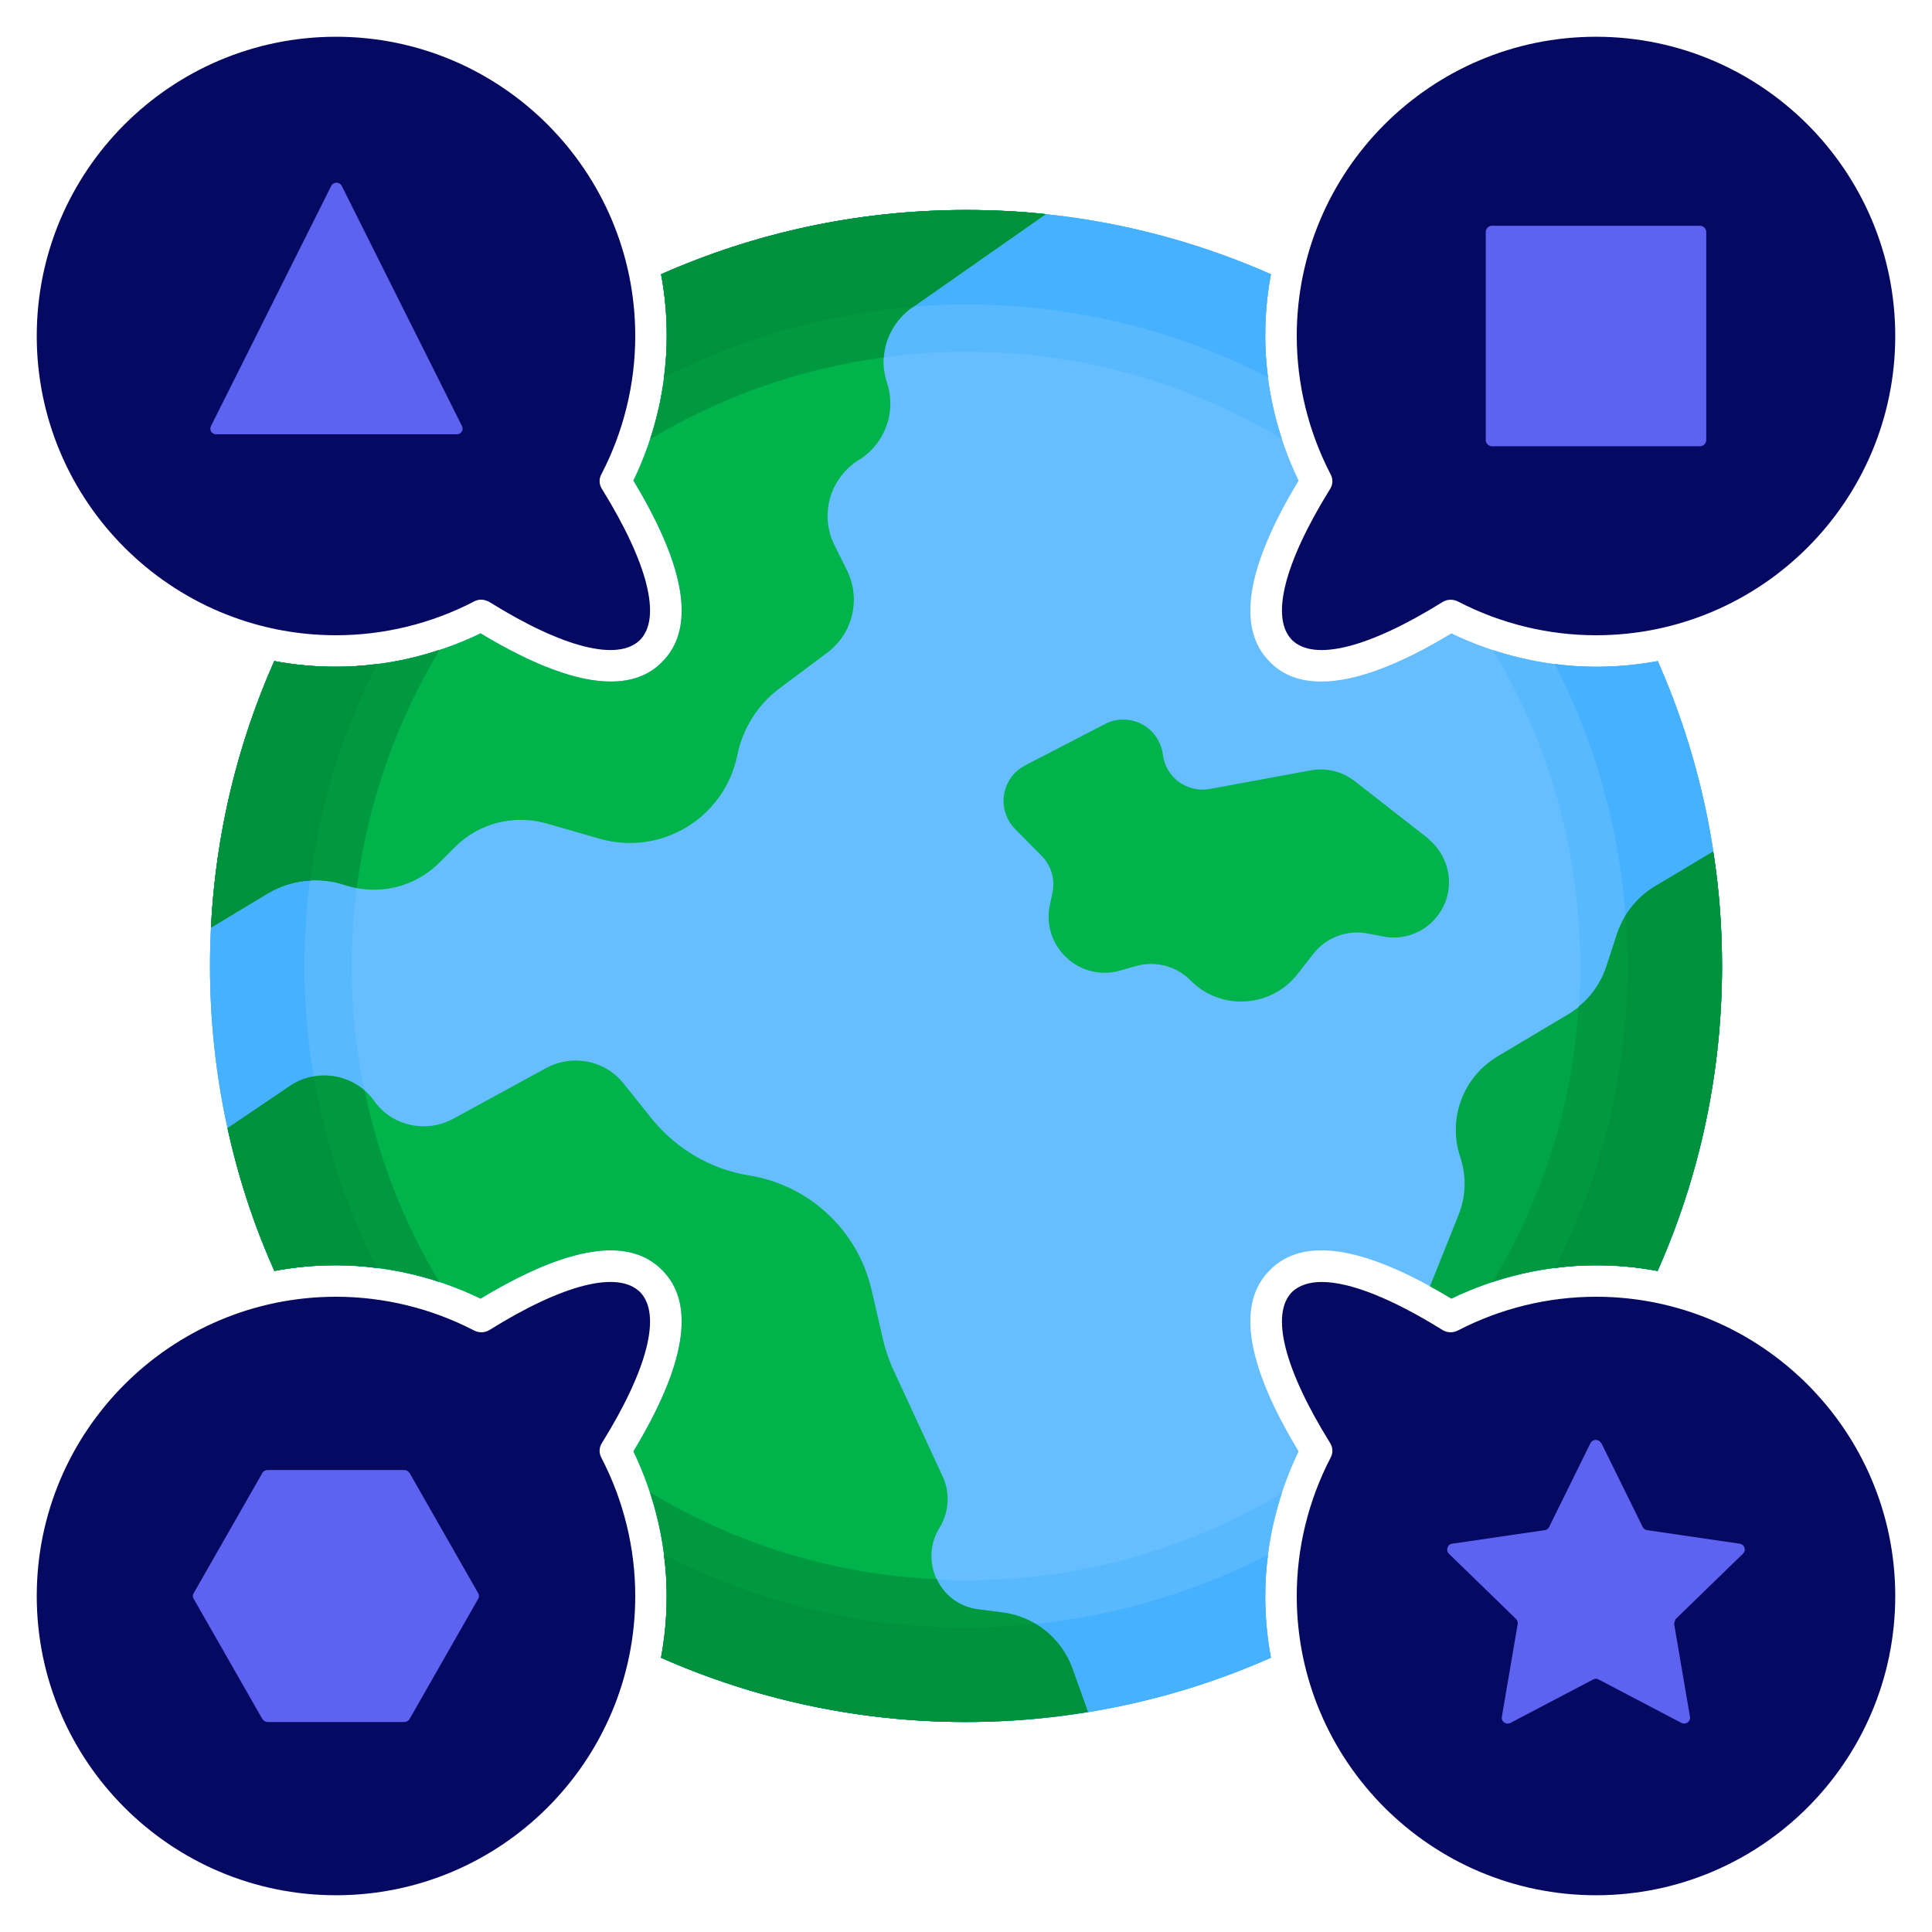
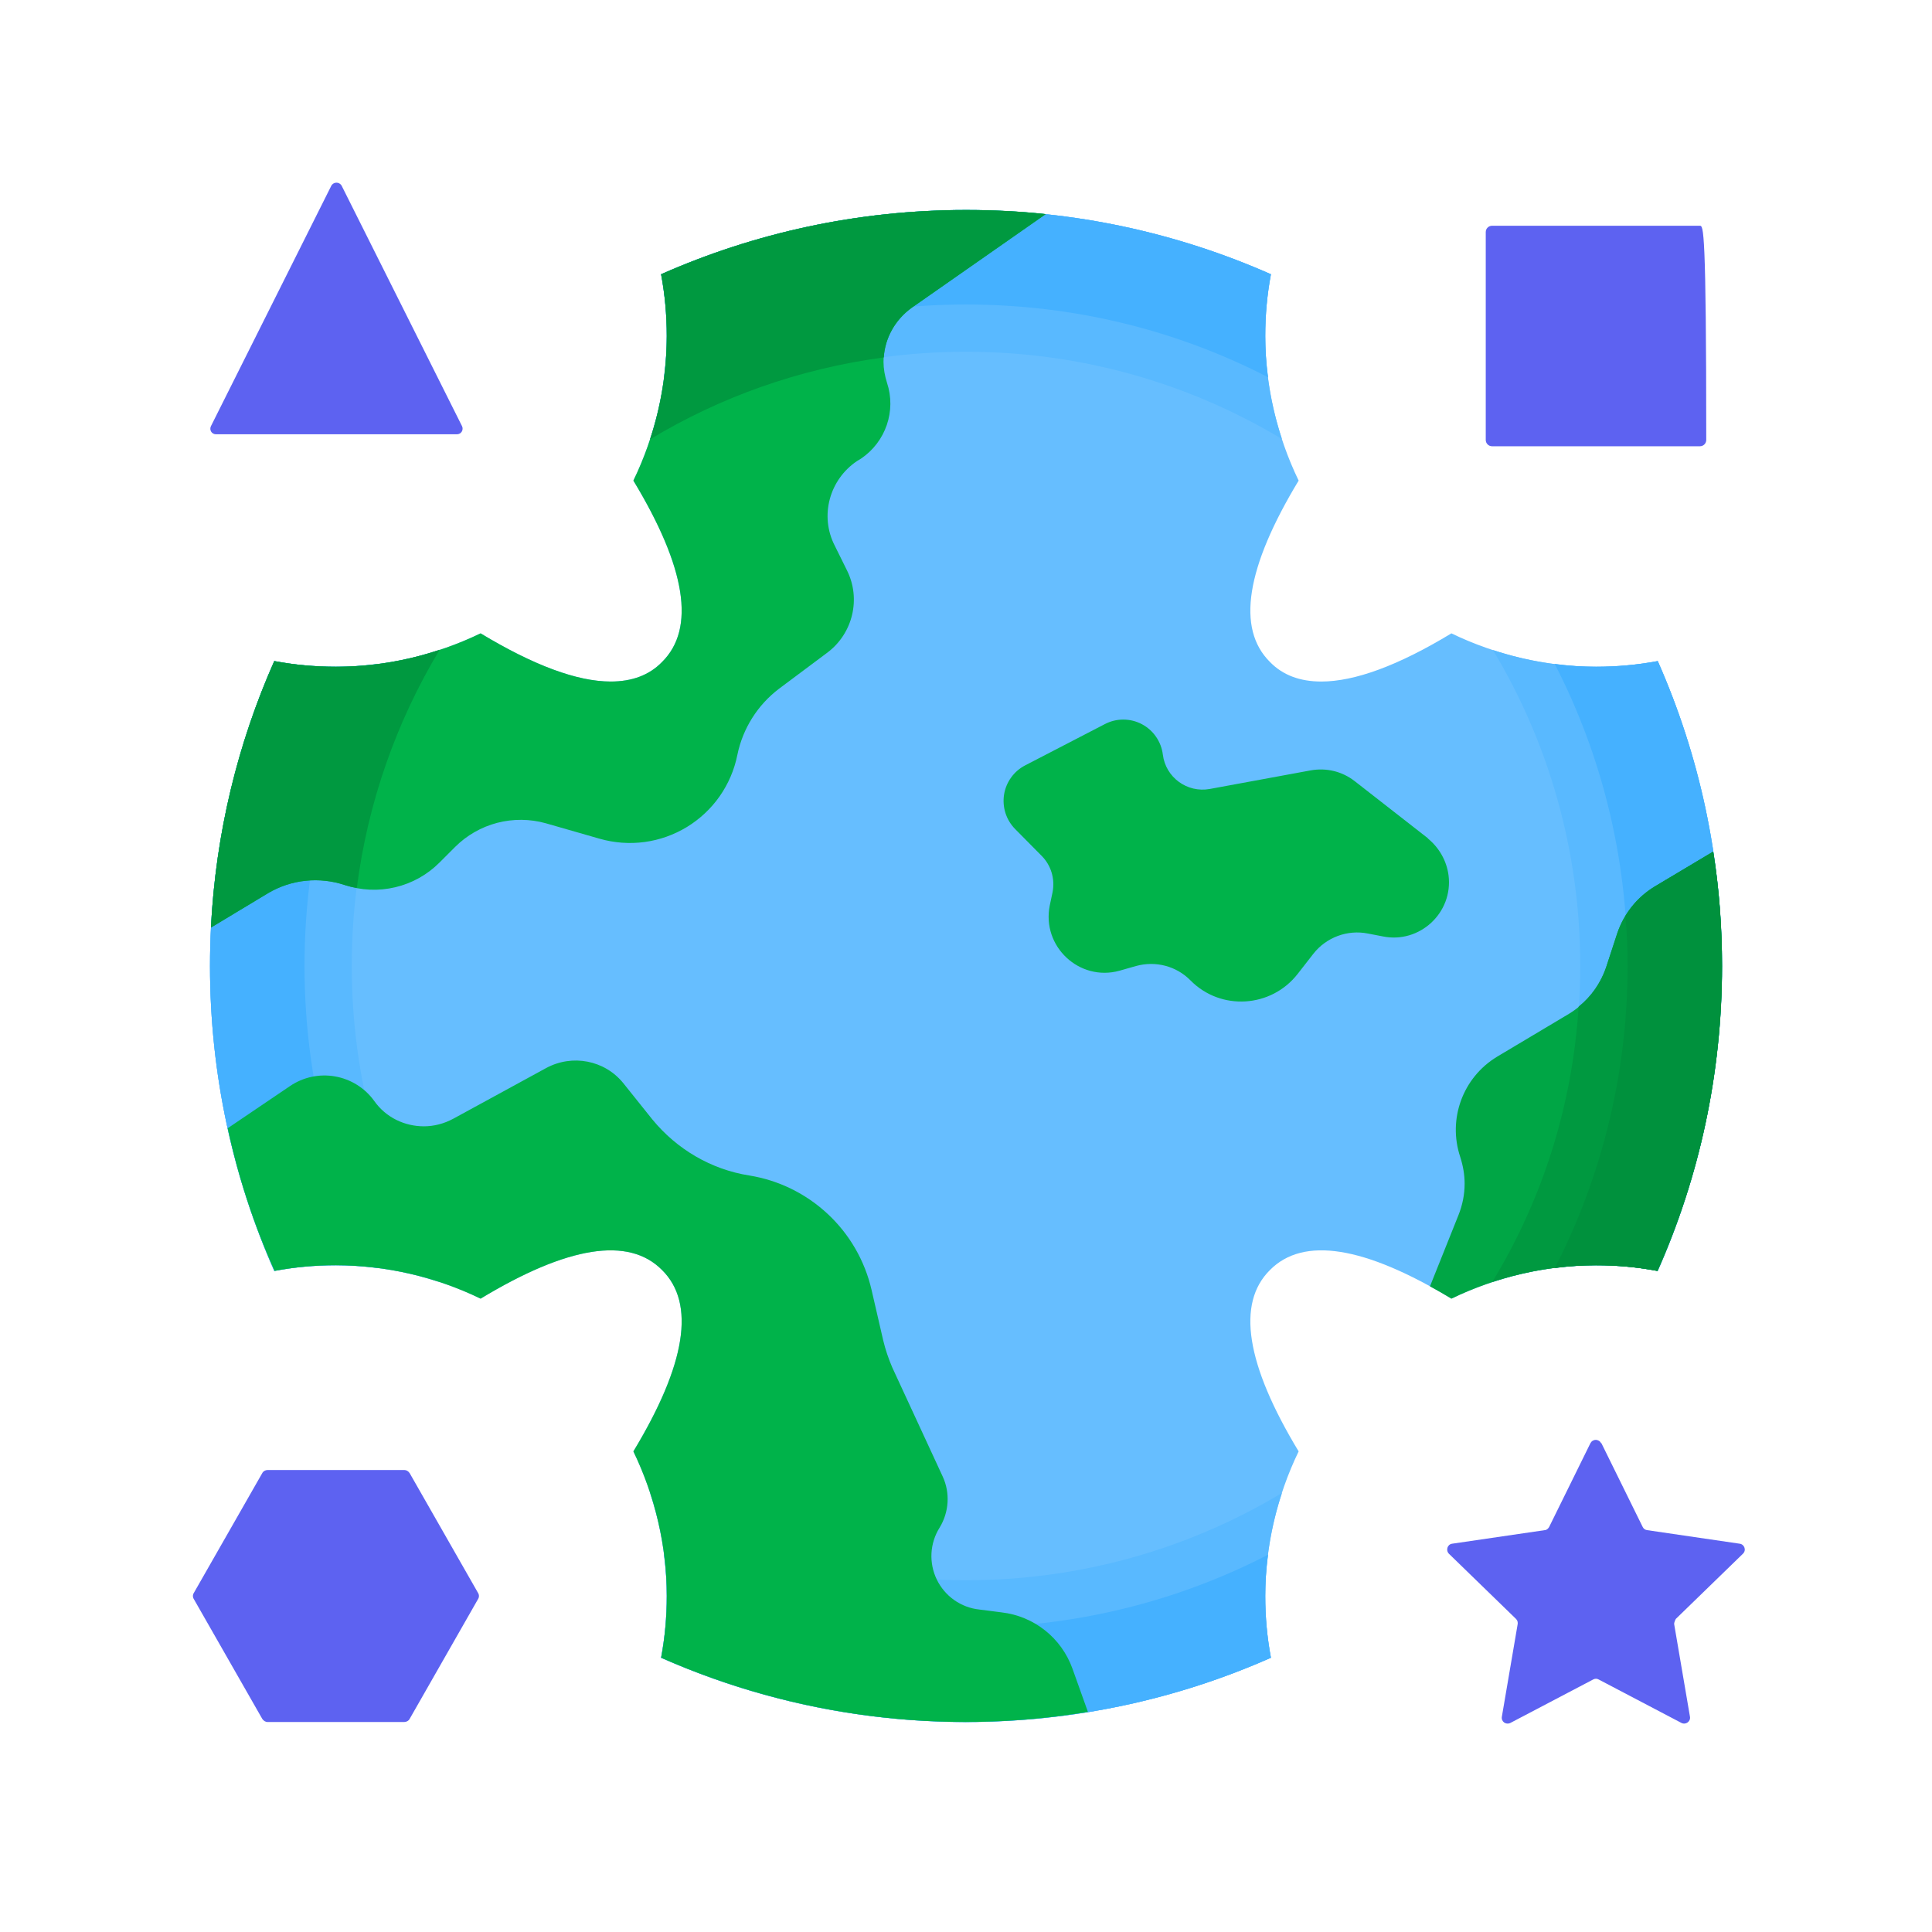
<svg xmlns="http://www.w3.org/2000/svg" width="46" height="46" viewBox="0 0 46 46" fill="none">
  <path d="M41 23C41 25.58 40.453 28.04 39.47 30.26C38.99 30.17 38.502 30.125 38 30.125C36.815 30.125 35.63 30.402 34.557 30.92C32.487 29.668 31.032 29.435 30.238 30.238C29.435 31.032 29.668 32.487 30.92 34.557C30.4 35.631 30.129 36.807 30.125 38C30.125 38.502 30.17 38.99 30.26 39.47C28.04 40.453 25.58 41 23 41C20.42 41 17.96 40.453 15.74 39.47C15.83 38.99 15.875 38.502 15.875 38C15.875 36.815 15.598 35.63 15.08 34.557C16.332 32.487 16.565 31.032 15.762 30.238C14.967 29.435 13.512 29.668 11.443 30.92C10.369 30.4 9.193 30.129 8 30.125C7.497 30.125 7.01 30.17 6.53 30.26C5.548 28.04 5 25.58 5 23C5 20.42 5.548 17.96 6.53 15.74C7.01 15.83 7.497 15.875 8 15.875C9.185 15.875 10.37 15.598 11.443 15.08C12.71 15.845 13.745 16.227 14.54 16.227C15.043 16.227 15.455 16.078 15.762 15.762C16.565 14.967 16.332 13.512 15.08 11.443C15.6 10.369 15.871 9.193 15.875 8C15.875 7.497 15.83 7.01 15.74 6.53C17.96 5.548 20.42 5 23 5C25.58 5 28.04 5.548 30.26 6.53C30.17 7.01 30.125 7.497 30.125 8C30.125 9.185 30.402 10.37 30.92 11.443C29.668 13.512 29.435 14.967 30.238 15.762C30.545 16.078 30.957 16.227 31.46 16.227C32.255 16.227 33.297 15.845 34.557 15.08C35.63 15.598 36.815 15.875 38 15.875C38.502 15.875 38.99 15.83 39.47 15.74C40.453 17.96 41 20.42 41 23Z" fill="#66BEFF" />
  <path d="M10.453 15.477C9.658 15.74 8.832 15.875 8 15.875C7.497 15.875 7.01 15.83 6.53 15.74C5.548 17.96 5 20.42 5 23C5 25.58 5.548 28.04 6.53 30.26C7.01 30.17 7.497 30.125 8 30.125C8.832 30.125 9.658 30.26 10.453 30.523C9.133 28.325 8.375 25.753 8.375 23C8.375 20.247 9.133 17.675 10.453 15.477ZM30.523 35.547C28.325 36.867 25.753 37.625 23 37.625C20.247 37.625 17.675 36.867 15.477 35.547C15.74 36.343 15.875 37.167 15.875 38C15.875 38.502 15.83 38.99 15.74 39.47C17.96 40.453 20.42 41 23 41C25.58 41 28.04 40.453 30.26 39.47C30.17 38.99 30.125 38.502 30.125 38C30.125 37.167 30.26 36.343 30.523 35.547ZM39.47 15.74C38.99 15.83 38.502 15.875 38 15.875C37.167 15.875 36.343 15.74 35.547 15.477C36.867 17.675 37.625 20.247 37.625 23C37.625 25.753 36.867 28.325 35.547 30.523C36.343 30.26 37.167 30.125 38 30.125C38.502 30.125 38.99 30.17 39.47 30.26C40.453 28.04 41 25.58 41 23C41 20.42 40.453 17.96 39.47 15.74ZM30.125 8C30.125 7.497 30.17 7.01 30.26 6.53C28.04 5.548 25.58 5 23 5C20.42 5 17.96 5.548 15.74 6.53C15.83 7.01 15.875 7.497 15.875 8C15.875 8.832 15.74 9.658 15.477 10.453C17.675 9.133 20.247 8.375 23 8.375C25.753 8.375 28.325 9.133 30.523 10.453C30.26 9.658 30.125 8.832 30.125 8Z" fill="#59B9FF" />
  <path d="M30.26 6.53C28.04 5.548 25.58 5 23 5C20.42 5 17.96 5.548 15.74 6.53C15.83 7.01 15.875 7.497 15.875 8C15.875 8.33 15.852 8.66 15.807 8.982C17.96 7.872 20.405 7.25 23 7.25C25.595 7.25 28.04 7.872 30.192 8.982C30.148 8.66 30.125 8.33 30.125 8C30.125 7.497 30.17 7.01 30.26 6.53ZM39.47 15.74C38.99 15.83 38.502 15.875 38 15.875C37.67 15.875 37.34 15.852 37.017 15.807C38.127 17.96 38.75 20.405 38.75 23C38.75 25.595 38.127 28.04 37.017 30.192C37.34 30.148 37.67 30.125 38 30.125C38.502 30.125 38.99 30.17 39.47 30.26C40.453 28.04 41 25.58 41 23C41 20.42 40.453 17.96 39.47 15.74ZM30.125 38C30.125 37.67 30.148 37.34 30.192 37.017C28.04 38.127 25.595 38.75 23 38.75C20.405 38.75 17.96 38.127 15.807 37.017C15.852 37.34 15.875 37.67 15.875 38C15.875 38.502 15.83 38.99 15.74 39.47C17.96 40.453 20.42 41 23 41C25.58 41 28.04 40.453 30.26 39.47C30.17 38.99 30.125 38.502 30.125 38ZM8.982 15.807C8.66 15.852 8.33 15.875 8 15.875C7.497 15.875 7.01 15.83 6.53 15.74C5.548 17.96 5 20.42 5 23C5 25.58 5.548 28.04 6.53 30.26C7.01 30.17 7.497 30.125 8 30.125C8.33 30.125 8.66 30.148 8.982 30.192C7.872 28.04 7.25 25.595 7.25 23C7.25 20.405 7.872 17.96 8.982 15.807Z" fill="#45B1FF" />
  <path d="M40.999 23C40.999 25.58 40.452 28.04 39.462 30.26C38.98 30.169 38.49 30.124 37.999 30.125C36.814 30.125 35.629 30.402 34.557 30.92C34.384 30.815 34.212 30.717 34.047 30.627L34.722 28.94C34.819 28.7 34.872 28.445 34.872 28.182C34.872 27.965 34.834 27.755 34.767 27.545C34.467 26.645 34.827 25.655 35.644 25.16L37.354 24.14C37.774 23.885 38.082 23.495 38.239 23.037L38.509 22.212C38.667 21.755 38.974 21.365 39.394 21.11L40.789 20.277C40.932 21.162 40.999 22.077 40.999 23Z" fill="#00A645" />
  <path d="M25.903 40.76C22.463 41.329 18.931 40.88 15.741 39.47C15.831 38.99 15.876 38.502 15.876 38C15.876 36.815 15.598 35.63 15.081 34.557C16.333 32.487 16.566 31.032 15.763 30.238C14.968 29.435 13.513 29.668 11.443 30.92C10.37 30.4 9.194 30.129 8.001 30.125C7.498 30.125 7.011 30.17 6.538 30.26C6.051 29.18 5.676 28.04 5.421 26.863L6.906 25.858C7.22 25.645 7.605 25.563 7.978 25.629C8.352 25.695 8.686 25.903 8.908 26.21C9.186 26.608 9.636 26.817 10.093 26.817C10.326 26.817 10.566 26.758 10.791 26.637L13.003 25.43C13.626 25.093 14.398 25.242 14.841 25.79L15.531 26.652C16.116 27.365 16.933 27.845 17.841 27.988C18.541 28.101 19.192 28.421 19.71 28.906C20.229 29.39 20.591 30.019 20.751 30.71L21.028 31.91C21.081 32.135 21.156 32.352 21.246 32.562L22.446 35.157C22.626 35.547 22.596 36.005 22.371 36.373C22.256 36.556 22.19 36.766 22.178 36.982C22.167 37.198 22.21 37.414 22.305 37.609C22.399 37.803 22.541 37.971 22.718 38.096C22.895 38.221 23.101 38.299 23.316 38.322L23.848 38.39C24.621 38.48 25.273 38.998 25.536 39.733L25.903 40.76ZM24.898 5.098L21.711 7.325C21.283 7.633 21.036 8.113 21.036 8.615C21.036 8.78 21.066 8.945 21.118 9.11C21.343 9.785 21.088 10.52 20.503 10.918L20.406 10.977C19.746 11.42 19.513 12.283 19.873 12.988L20.166 13.58C20.503 14.255 20.308 15.08 19.701 15.537L18.546 16.4C18.036 16.788 17.684 17.347 17.556 17.975C17.485 18.328 17.342 18.663 17.135 18.959C16.928 19.254 16.662 19.503 16.354 19.691C16.046 19.878 15.703 20 15.346 20.048C14.988 20.096 14.625 20.069 14.278 19.97L12.996 19.602C12.618 19.496 12.219 19.493 11.84 19.591C11.46 19.69 11.114 19.888 10.836 20.165L10.461 20.54C10.172 20.829 9.809 21.031 9.411 21.125C9.014 21.219 8.598 21.201 8.211 21.073C7.603 20.87 6.936 20.938 6.381 21.267L5.023 22.085C5.136 19.835 5.661 17.698 6.531 15.74C7.011 15.83 7.498 15.875 8.001 15.875C9.186 15.875 10.371 15.598 11.443 15.08C12.711 15.845 13.746 16.227 14.541 16.227C15.043 16.227 15.456 16.078 15.763 15.762C16.566 14.967 16.333 13.512 15.081 11.443C15.601 10.369 15.872 9.193 15.876 8C15.876 7.497 15.831 7.01 15.741 6.53C17.961 5.548 20.413 5 23.001 5C23.646 5 24.276 5.03 24.898 5.098Z" fill="#00B34A" />
  <path d="M40.999 23C40.999 25.58 40.451 28.04 39.461 30.26C38.15 30.014 36.798 30.105 35.531 30.522C36.709 28.587 37.436 26.352 37.586 23.967C37.886 23.727 38.111 23.405 38.239 23.037L38.509 22.212C38.666 21.755 38.974 21.365 39.394 21.11L40.789 20.277C40.931 21.162 40.999 22.077 40.999 23Z" fill="#009940" />
-   <path d="M10.458 30.521C9.194 30.103 7.844 30.012 6.535 30.259C6.048 29.179 5.673 28.039 5.418 26.861L6.903 25.856C7.458 25.481 8.185 25.541 8.68 25.961C9.018 27.596 9.625 29.134 10.458 30.521ZM25.901 40.759C22.46 41.327 18.928 40.879 15.738 39.469C15.983 38.155 15.893 36.801 15.476 35.531C17.485 36.746 19.818 37.489 22.308 37.601C22.48 37.984 22.84 38.269 23.313 38.321L23.846 38.389C24.618 38.479 25.27 38.996 25.533 39.731L25.901 40.759Z" fill="#009940" />
  <path d="M10.468 15.47C9.424 17.203 8.753 19.134 8.496 21.14C8.399 21.125 8.304 21.103 8.211 21.073C7.603 20.87 6.936 20.938 6.381 21.267L5.023 22.085C5.136 19.835 5.661 17.698 6.531 15.74C7.011 15.83 7.498 15.875 8.001 15.875C8.833 15.875 9.673 15.74 10.468 15.47ZM24.898 5.098L21.711 7.325C21.313 7.61 21.073 8.045 21.043 8.51C19.026 8.78 17.143 9.455 15.478 10.46C15.741 9.665 15.876 8.832 15.876 8C15.876 7.497 15.831 7.01 15.741 6.53C17.961 5.548 20.413 5 23.001 5C23.646 5 24.276 5.03 24.898 5.098Z" fill="#009940" />
  <path d="M41.002 23C41.002 25.58 40.455 28.04 39.465 30.26C38.982 30.169 38.493 30.124 38.002 30.125C37.672 30.125 37.342 30.147 37.02 30.192C38.122 28.04 38.752 25.595 38.752 23C38.752 22.602 38.737 22.205 38.7 21.815C38.872 21.53 39.105 21.29 39.397 21.11L40.792 20.277C40.934 21.162 41.002 22.077 41.002 23Z" fill="#00913D" />
-   <path d="M7.998 30.125C7.495 30.125 7.008 30.17 6.535 30.26C6.048 29.18 5.673 28.04 5.418 26.863L6.903 25.858C7.075 25.738 7.27 25.663 7.473 25.633C7.743 27.253 8.26 28.783 8.973 30.193C8.65 30.148 8.324 30.125 7.998 30.125ZM25.901 40.76C22.46 41.329 18.928 40.881 15.738 39.47C15.828 38.99 15.873 38.503 15.873 38C15.873 37.67 15.851 37.34 15.806 37.01C18.028 38.16 20.495 38.757 22.998 38.75C23.553 38.75 24.108 38.72 24.648 38.66C25.053 38.9 25.368 39.275 25.533 39.733L25.901 40.76Z" fill="#00913D" />
-   <path d="M8.983 15.807C8.155 17.422 7.615 19.168 7.386 20.968C7.033 20.983 6.688 21.087 6.381 21.267L5.023 22.085C5.136 19.835 5.661 17.698 6.531 15.74C7.011 15.83 7.498 15.875 8.001 15.875C8.331 15.875 8.661 15.852 8.983 15.807ZM24.898 5.098L21.741 7.31H21.733C19.611 7.475 17.608 8.068 15.808 8.99C15.853 8.66 15.876 8.33 15.876 8C15.876 7.497 15.831 7.01 15.741 6.53C17.961 5.548 20.413 5 23.001 5C23.646 5 24.276 5.03 24.898 5.098Z" fill="#00913D" />
  <path d="M34.002 19.962L32.254 18.598C31.954 18.365 31.579 18.275 31.204 18.343L28.804 18.785C28.264 18.883 27.754 18.508 27.687 17.968C27.668 17.815 27.613 17.67 27.526 17.544C27.439 17.417 27.323 17.314 27.187 17.242C27.052 17.171 26.901 17.133 26.747 17.133C26.594 17.132 26.443 17.169 26.307 17.24L24.409 18.223C24.277 18.291 24.162 18.39 24.075 18.511C23.987 18.632 23.93 18.772 23.906 18.919C23.883 19.067 23.895 19.218 23.94 19.36C23.986 19.502 24.064 19.631 24.169 19.738L24.799 20.375C25.024 20.6 25.122 20.922 25.062 21.238L24.994 21.56C24.799 22.535 25.699 23.375 26.652 23.113L27.049 23C27.514 22.872 28.009 23 28.347 23.345C29.067 24.073 30.267 23.997 30.897 23.188L31.272 22.707C31.579 22.317 32.082 22.13 32.569 22.227L32.922 22.295C33.799 22.475 34.602 21.733 34.489 20.84C34.444 20.495 34.264 20.18 33.994 19.962H34.002Z" fill="#00B34A" />
-   <path d="M15.238 15.238C14.713 15.755 13.408 15.425 11.66 14.338C11.599 14.301 11.529 14.28 11.457 14.277C11.398 14.277 11.338 14.293 11.285 14.322C10.273 14.848 9.14 15.125 8 15.125C4.07 15.125 0.875 11.93 0.875 8C0.875 4.07 4.07 0.875 8 0.875C11.93 0.875 15.125 4.07 15.125 8C15.125 9.14 14.848 10.273 14.322 11.285C14.255 11.405 14.262 11.54 14.338 11.652C15.425 13.408 15.755 14.713 15.238 15.238ZM45.125 8C45.125 11.93 41.93 15.125 38 15.125C36.86 15.125 35.727 14.848 34.715 14.322C34.657 14.292 34.591 14.277 34.526 14.28C34.46 14.282 34.396 14.302 34.34 14.338C32.593 15.425 31.288 15.755 30.762 15.238C30.245 14.713 30.575 13.408 31.663 11.652C31.738 11.54 31.745 11.405 31.677 11.285C31.151 10.27 30.876 9.143 30.875 8C30.875 4.07 34.07 0.875 38 0.875C41.93 0.875 45.125 4.07 45.125 8ZM45.125 38C45.125 41.93 41.93 45.125 38 45.125C34.07 45.125 30.875 41.93 30.875 38C30.875 36.86 31.152 35.727 31.677 34.715C31.745 34.595 31.738 34.46 31.663 34.347C30.575 32.593 30.245 31.288 30.762 30.762C30.927 30.605 31.168 30.523 31.468 30.523C32.142 30.523 33.133 30.913 34.34 31.663C34.46 31.738 34.595 31.738 34.715 31.677C35.727 31.152 36.86 30.875 38 30.875C41.93 30.875 45.125 34.07 45.125 38ZM14.322 34.715C14.848 35.727 15.125 36.86 15.125 38C15.125 41.93 11.93 45.125 8 45.125C4.07 45.125 0.875 41.93 0.875 38C0.875 34.07 4.07 30.875 8 30.875C9.14 30.875 10.273 31.152 11.285 31.677C11.405 31.738 11.54 31.738 11.66 31.663C13.408 30.575 14.713 30.245 15.238 30.762C15.755 31.288 15.425 32.593 14.338 34.347C14.262 34.46 14.255 34.595 14.322 34.715Z" fill="#050962" />
  <path d="M38.129 34.362L39.112 36.357C39.134 36.402 39.172 36.425 39.217 36.432L41.422 36.755C41.534 36.77 41.587 36.912 41.497 36.995L39.899 38.547C39.899 38.547 39.854 38.63 39.862 38.675L40.237 40.872C40.259 40.985 40.139 41.075 40.034 41.022L38.062 39.987C38.042 39.976 38.02 39.97 37.998 39.97C37.976 39.97 37.954 39.976 37.934 39.987L35.962 41.022C35.857 41.075 35.737 40.992 35.759 40.872L36.134 38.675C36.142 38.63 36.134 38.585 36.097 38.547L34.499 36.995C34.417 36.912 34.462 36.77 34.574 36.755L36.779 36.432C36.824 36.432 36.862 36.395 36.884 36.357L37.867 34.362C37.879 34.338 37.897 34.318 37.919 34.304C37.942 34.291 37.968 34.283 37.994 34.283C38.021 34.283 38.047 34.291 38.069 34.304C38.092 34.318 38.11 34.338 38.122 34.362H38.129Z" fill="#5D62F1" />
-   <path d="M40.475 5.375H35.525C35.442 5.375 35.375 5.442 35.375 5.525V10.475C35.375 10.558 35.442 10.625 35.525 10.625H40.475C40.558 10.625 40.625 10.558 40.625 10.475V5.525C40.625 5.442 40.558 5.375 40.475 5.375Z" fill="#5D62F1" />
+   <path d="M40.475 5.375H35.525C35.442 5.375 35.375 5.442 35.375 5.525V10.475C35.375 10.558 35.442 10.625 35.525 10.625H40.475C40.558 10.625 40.625 10.558 40.625 10.475C40.625 5.442 40.558 5.375 40.475 5.375Z" fill="#5D62F1" />
  <path d="M10.865 10.34H5.143C5.038 10.34 4.978 10.235 5.023 10.145L7.888 4.423C7.94 4.325 8.083 4.325 8.135 4.423L11 10.145C11.011 10.166 11.015 10.188 11.014 10.211C11.013 10.234 11.007 10.257 10.995 10.276C10.982 10.296 10.966 10.312 10.946 10.323C10.926 10.334 10.903 10.34 10.88 10.34H10.865Z" fill="#5D62F1" />
  <path d="M9.626 35H6.371C6.319 35 6.266 35.03 6.244 35.075L4.616 37.925C4.586 37.97 4.586 38.03 4.616 38.075L6.244 40.925C6.274 40.97 6.319 41 6.371 41H9.626C9.679 41 9.731 40.97 9.754 40.925L11.381 38.075C11.411 38.03 11.411 37.97 11.381 37.925L9.754 35.075C9.724 35.03 9.679 35 9.626 35Z" fill="#5D62F1" />
</svg>